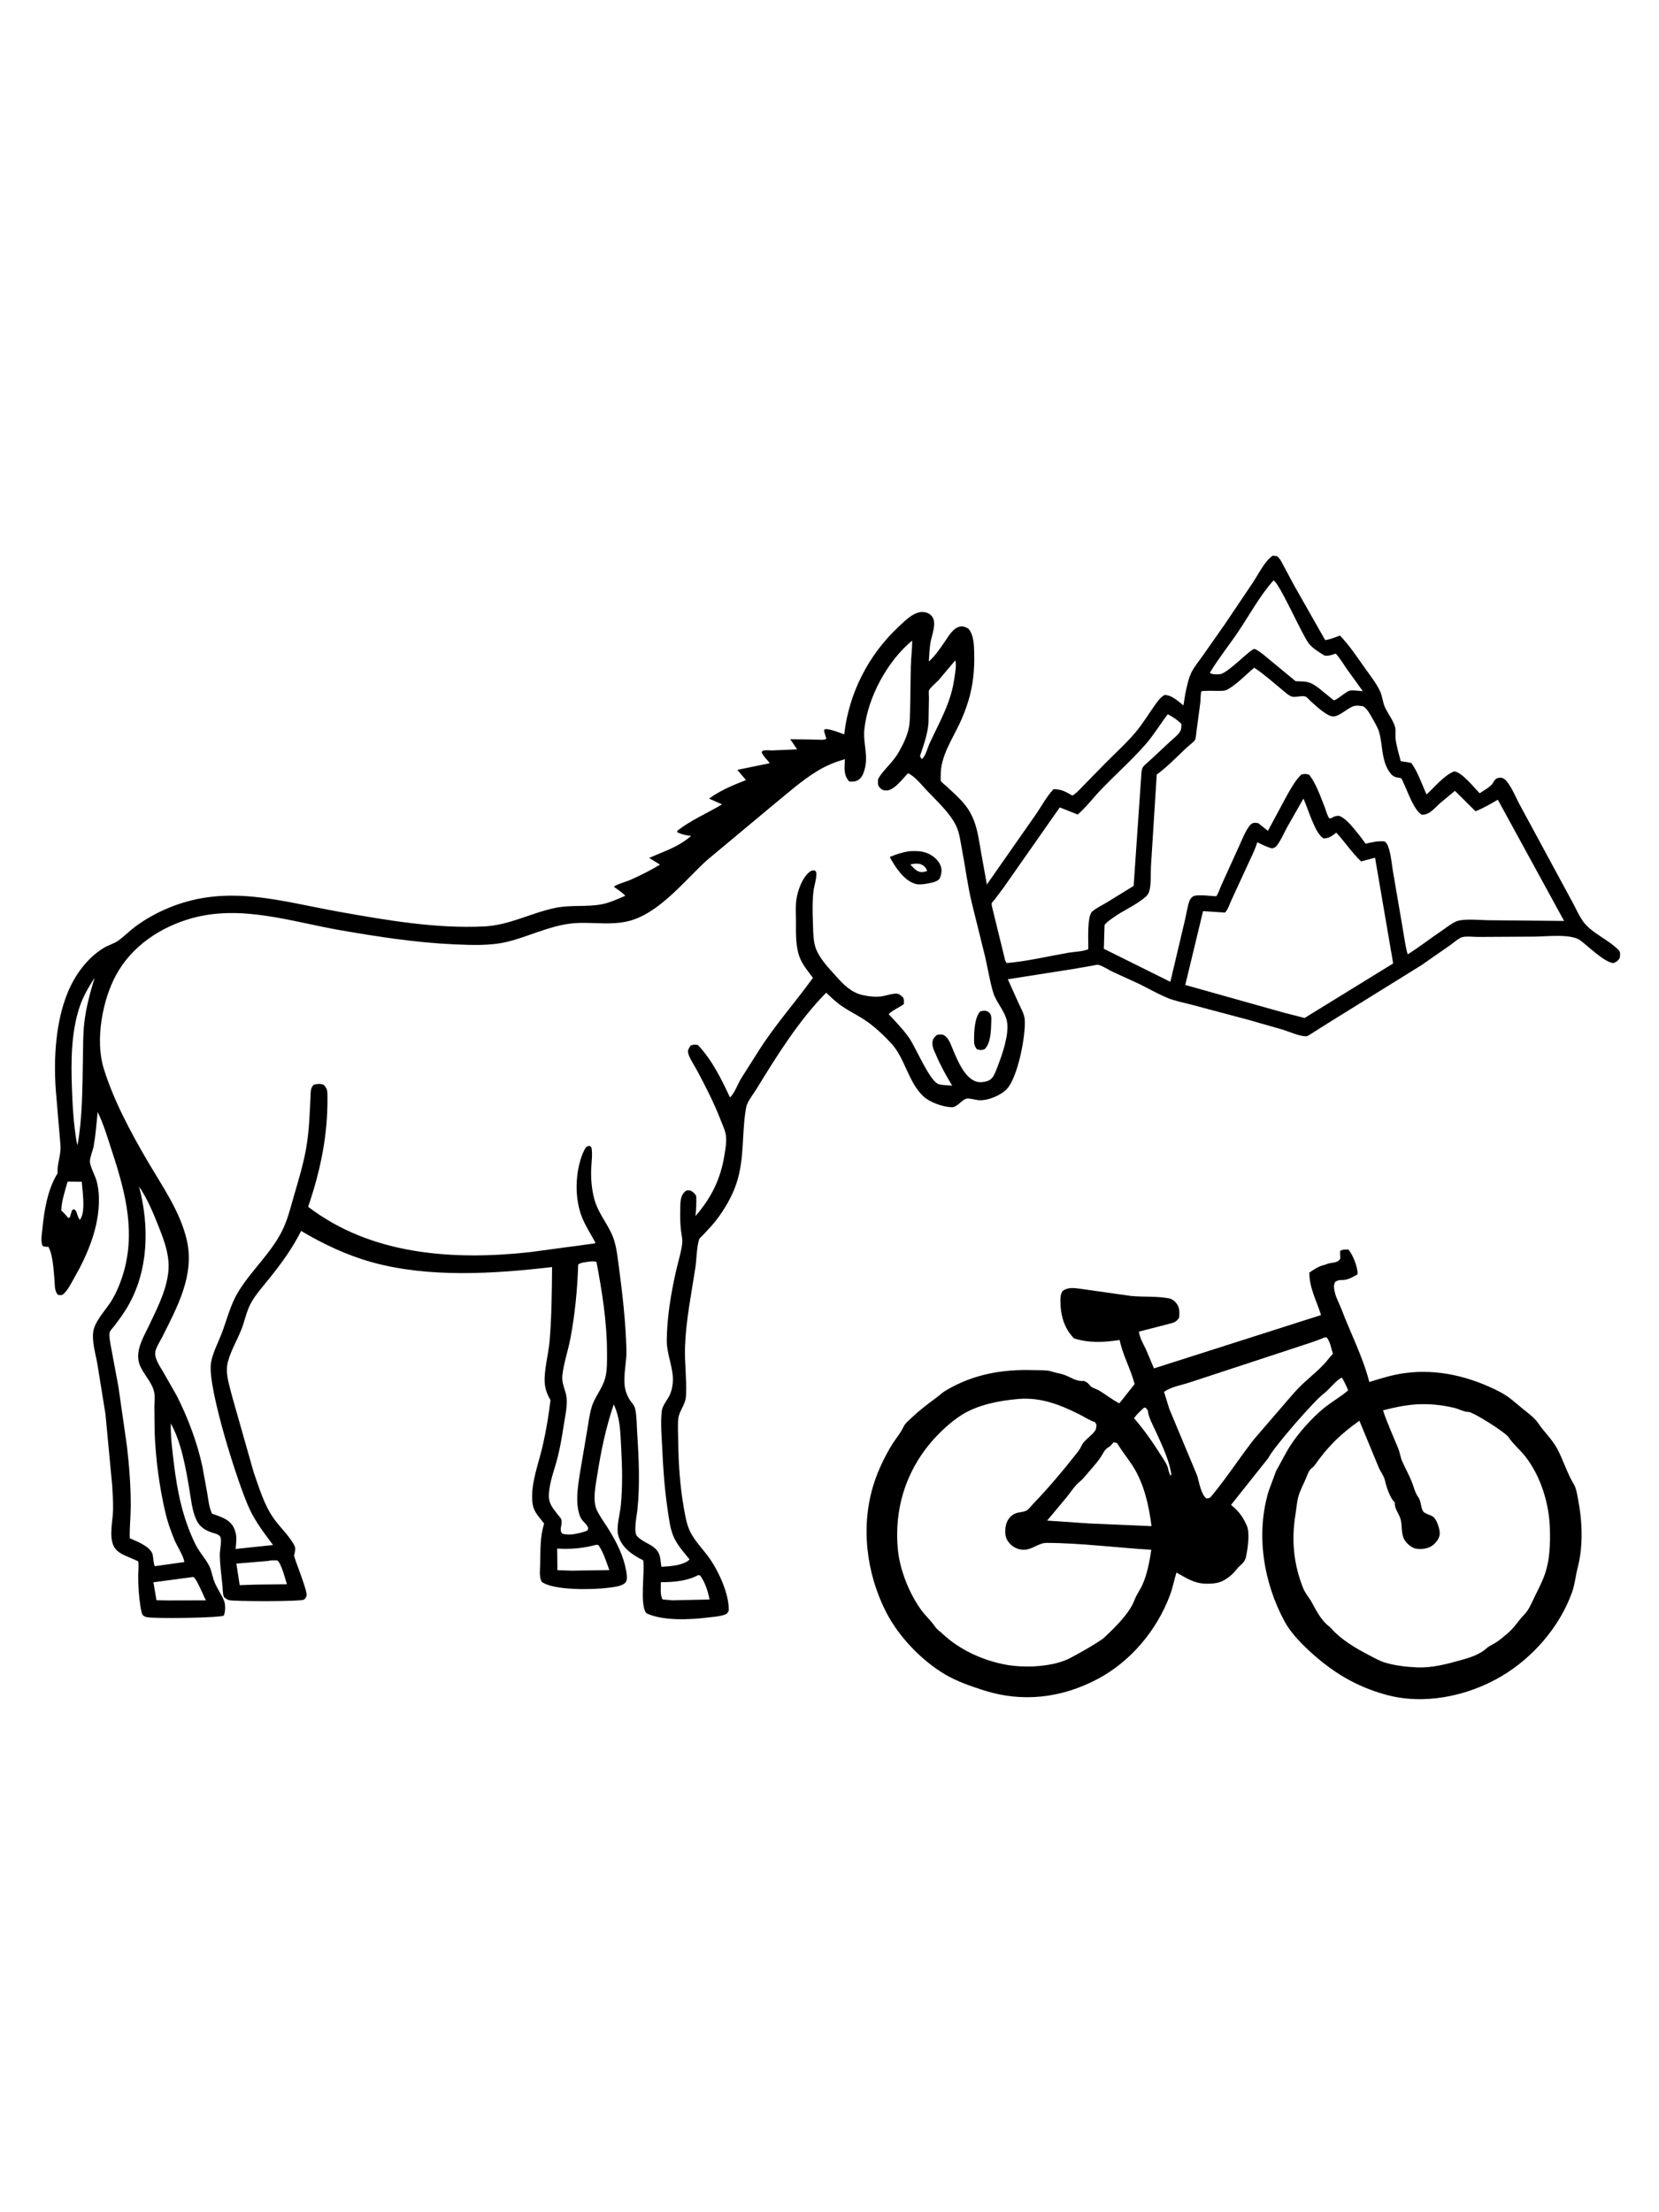
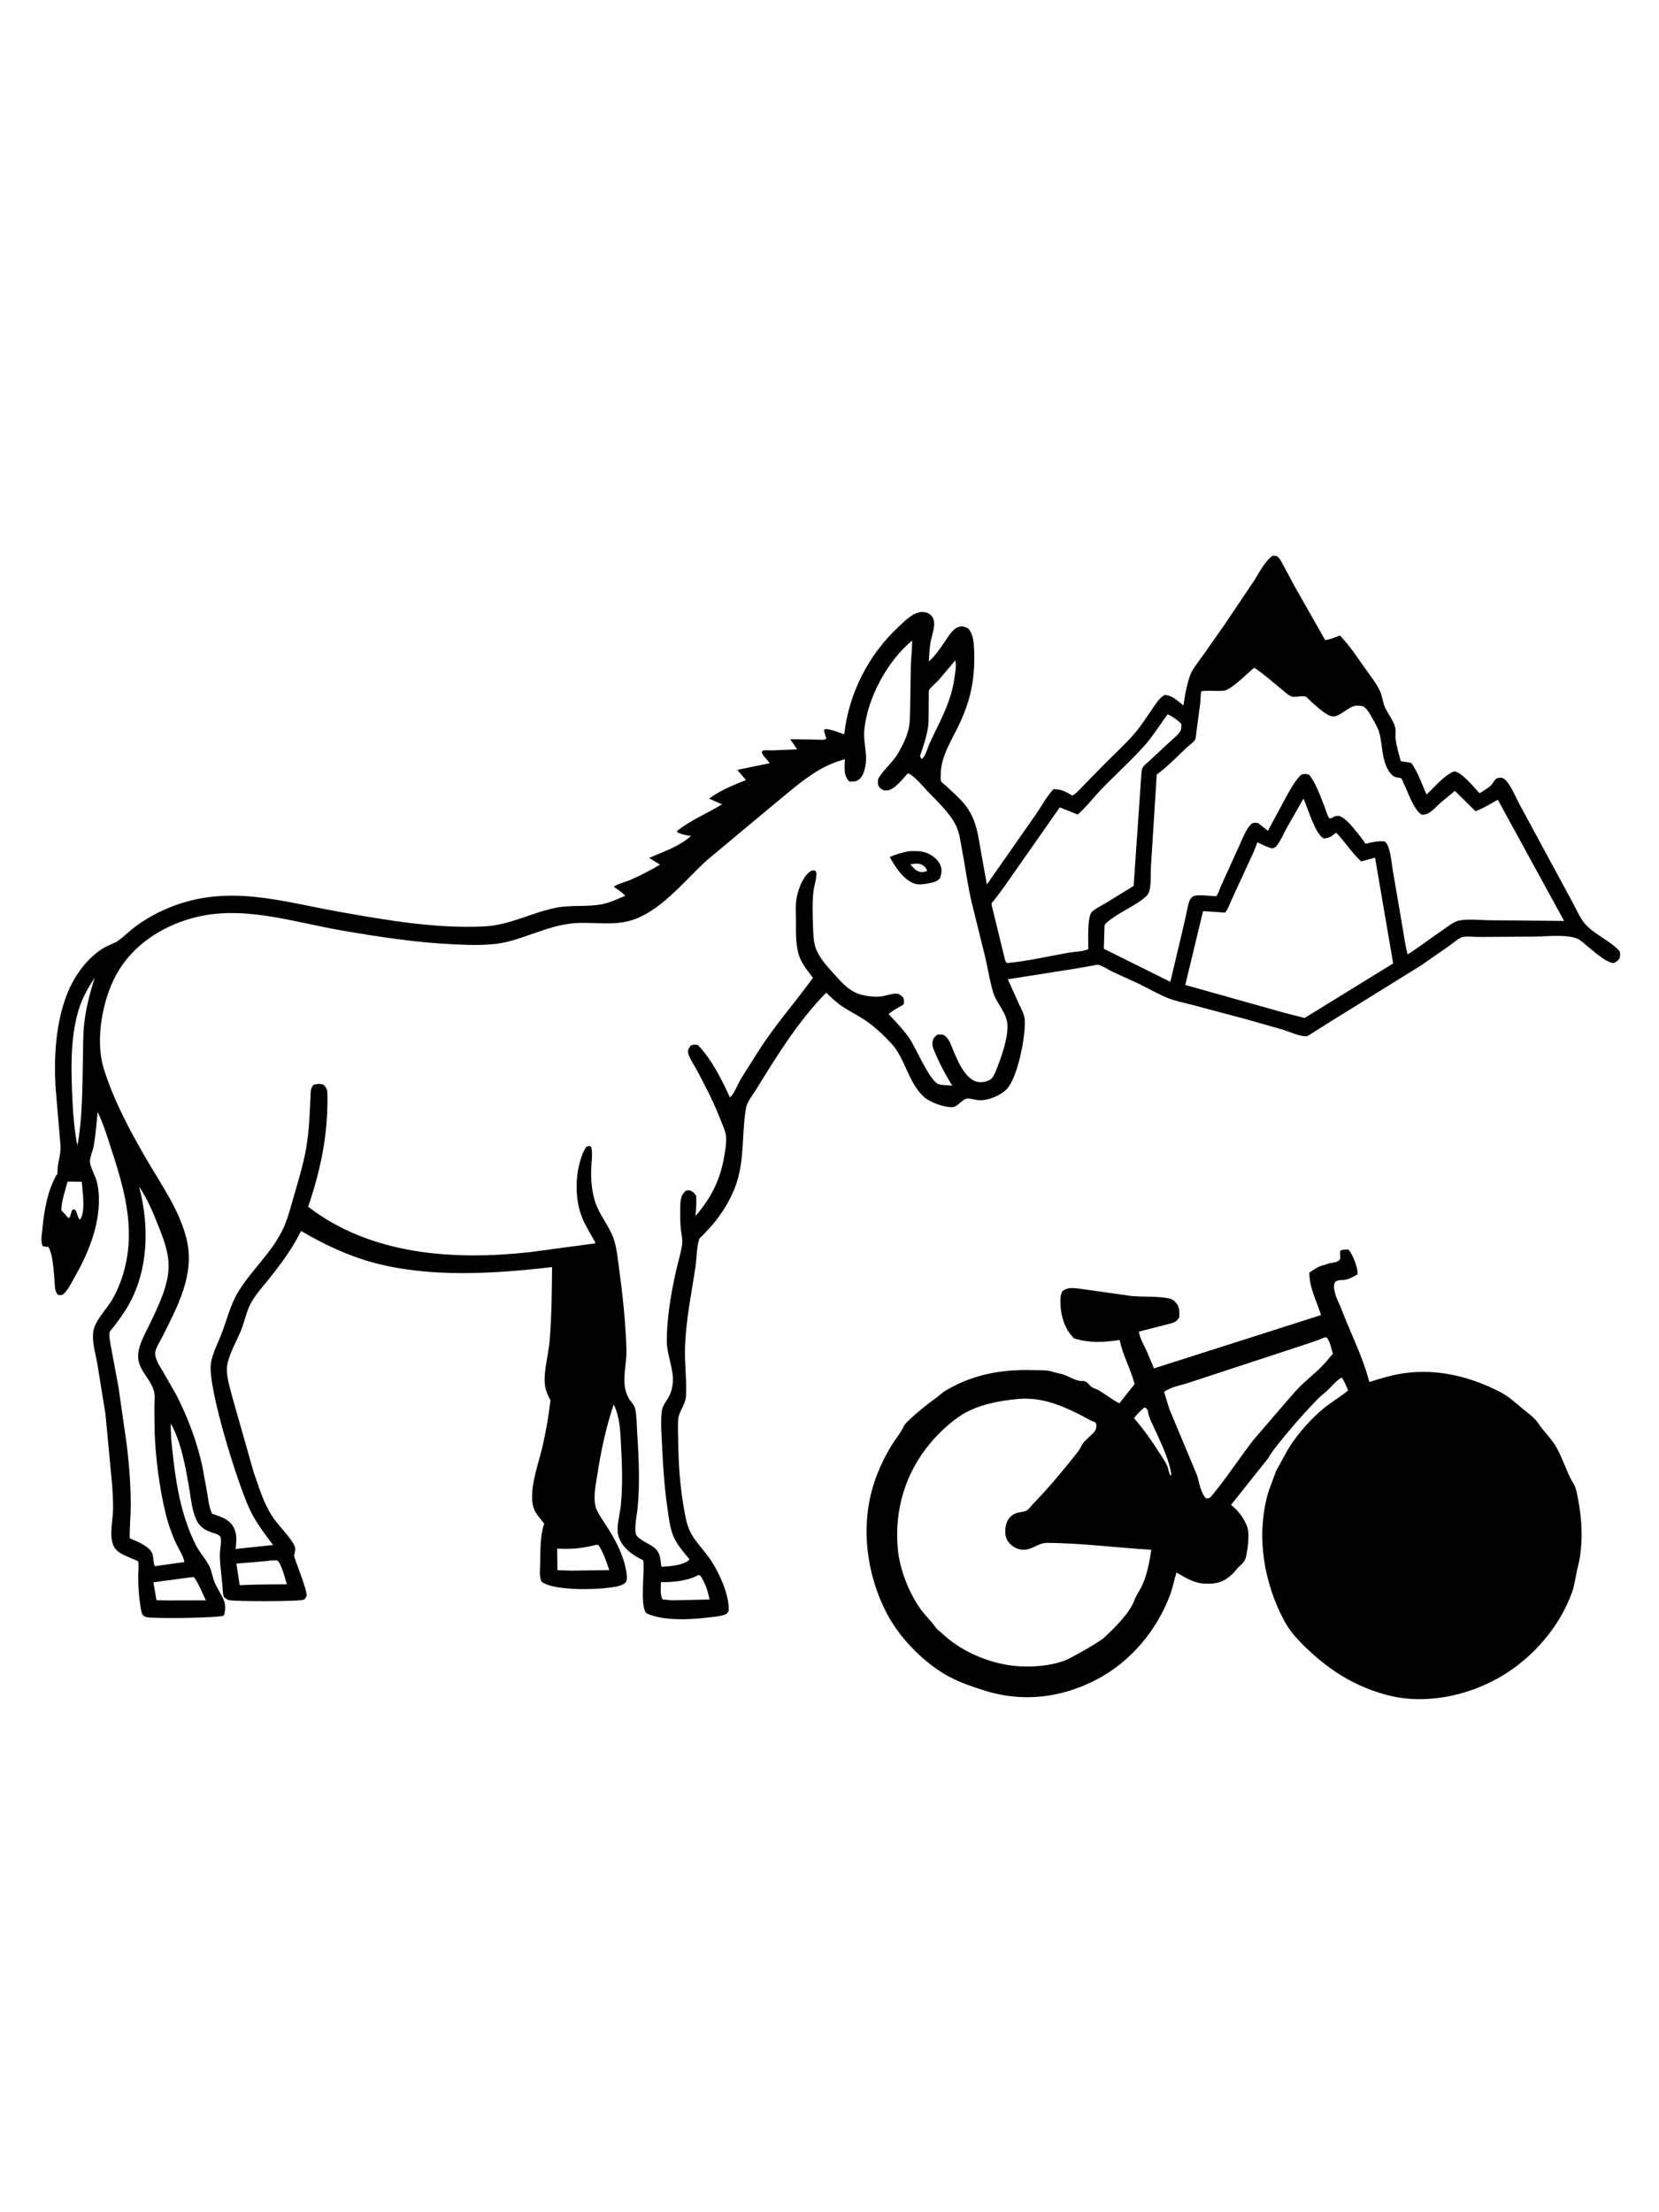
<svg xmlns="http://www.w3.org/2000/svg" version="1.1" style="display: block;" viewBox="0 0 1536 2048" width="1024" height="1365">
  <path transform="translate(0,0)" fill="rgb(255,255,255)" d="M -0 -0 L 1536 0 L 1536 2048 L -0 2048 L -0 -0 z" />
  <path transform="translate(0,0)" fill="rgb(0,0,0)" d="M 1174.43 1350.07 L 1139.84 1393.54 L 1141.02 1394.51 C 1147.31 1399.76 1151.2 1405.25 1154.45 1412.71 C 1157.32 1419.28 1155.51 1432.53 1154.12 1439.5 L 1153.94 1440.59 C 1153.23 1444.67 1151.4 1447.12 1148.31 1449.71 C 1145.54 1452.02 1143.65 1455.3 1140.89 1457.77 C 1132.72 1465.05 1127.14 1466.81 1115.93 1466.46 C 1105.29 1466.13 1098.2 1461.05 1089.32 1456.17 C 1087.16 1463.06 1085.85 1470.27 1083.33 1477.03 C 1071.1 1509.76 1046.8 1538.75 1015.76 1555.05 C 982.793 1572.35 946.652 1576.69 911 1565.28 C 898.699 1561.34 885.793 1556.91 874.656 1550.27 C 853.06 1537.4 832.17 1515.56 820.665 1493.24 C 801.918 1456.88 796.509 1412.4 809.332 1373.09 C 813.321 1360.86 819.42 1348.11 826.209 1337.23 C 829.504 1331.95 833.865 1327.03 836.457 1321.38 C 837.996 1318.03 841.38 1315.35 844.02 1312.84 C 851.497 1305.76 858.877 1300.2 867.135 1294.12 C 870.066 1291.96 872.291 1289.62 875.5 1287.73 L 876.423 1287.18 C 901.476 1272.47 928.272 1267.8 956.842 1268.74 C 961.748 1268.9 967.839 1268.54 972.596 1269.64 L 974.057 1270.12 C 977.826 1271.39 981.891 1271.79 985.633 1273.17 C 991.702 1275.42 996.677 1279.48 1003.5 1278.72 C 1005.97 1279.71 1007.21 1280.42 1008.85 1282.55 C 1011.18 1285.58 1014.35 1285.69 1017.44 1287.5 C 1023.89 1291.27 1029.75 1296.14 1036.43 1299.49 L 1050.57 1281.63 C 1046.99 1267.83 1039.43 1254.58 1036.7 1240.83 C 1022.46 1243 1008.36 1243.8 994.487 1239.34 C 985.423 1230.33 981.922 1217.95 981.865 1205.26 C 981.848 1201.68 981.819 1198.61 983.859 1195.5 C 988.653 1191.75 994.433 1192.66 1000.33 1193.41 L 1047.38 1200.07 C 1058.85 1201.17 1071.83 1200.08 1082.9 1202.4 C 1085.42 1202.93 1087.78 1204.91 1089.31 1206.91 C 1092.4 1210.96 1092.11 1215.23 1091.83 1220 C 1089.52 1223.88 1087.17 1224.7 1082.95 1225.77 L 1054.47 1233.09 C 1055.84 1240.23 1058.39 1243.86 1061.31 1250.1 L 1068.49 1267.12 L 1223.21 1217.74 C 1219 1204.2 1212.36 1192.77 1212.39 1178.37 C 1217.37 1175.11 1221.15 1172.33 1227 1171.13 L 1228.5 1170.53 C 1233.17 1168.64 1238.37 1170.07 1241.02 1165.5 L 1240.83 1158.5 C 1243.22 1156.67 1245.57 1157.14 1248.5 1157.07 C 1252.44 1161.11 1257.18 1173.5 1257.01 1179.08 L 1256.94 1180.13 C 1251.76 1182.88 1247.62 1185.66 1241.59 1185.29 C 1239.74 1185.18 1238.13 1186.03 1236.5 1186.81 C 1234.43 1189.91 1235.26 1193.4 1236.08 1197 C 1237.26 1202.2 1240.19 1207.16 1242.07 1212.14 C 1250.57 1234.63 1261.89 1256.31 1267.93 1279.73 C 1278.76 1276.35 1289.49 1273.01 1300.78 1271.48 C 1331.53 1267.31 1361.88 1274.88 1389.11 1289.02 C 1397.41 1293.33 1403.19 1298.97 1410.29 1304.77 C 1415.3 1308.86 1420.8 1312.64 1424.47 1318.09 C 1429.9 1326.15 1436.76 1332.22 1441.63 1341.02 C 1447.45 1351.55 1451 1364.14 1457.19 1374.18 C 1459.56 1378.03 1460.28 1383.51 1461.16 1387.91 C 1465.15 1407.85 1466.14 1431.47 1460.97 1451.24 C 1458.92 1459.07 1458.36 1466.94 1455.59 1474.64 C 1444.06 1506.72 1419.07 1535.32 1389.9 1552.41 C 1358.51 1570.8 1318.27 1579.13 1282.73 1569.16 C 1255.16 1561.43 1233.39 1548.19 1212.46 1528.83 C 1204.06 1521.06 1195.09 1511.77 1189.59 1501.69 C 1169.89 1465.59 1162.6 1420.41 1174.73 1380.63 L 1181.59 1362.11 C 1186.04 1354.44 1189.81 1346.36 1194.61 1338.9 C 1202.54 1326.61 1214.6 1313.14 1225.91 1303.88 C 1233 1298.07 1241.25 1293.61 1248.31 1287.45 C 1246.63 1283.36 1244.85 1279.57 1242.63 1275.74 C 1238.69 1276.42 1230.09 1287.31 1226.23 1290.06 C 1217.46 1296.3 1178.68 1340.87 1174.43 1350.07 z" />
  <path transform="translate(0,0)" fill="rgb(255,255,255)" d="M 1059.28 1303.5 L 1060.74 1303.46 L 1062.81 1306.02 C 1063.45 1312.68 1067.51 1319.71 1070.31 1325.81 C 1075.53 1337.23 1083.29 1353.49 1084.58 1365.89 L 1083.44 1366 L 1081.8 1361.27 C 1081.7 1357.39 1076.99 1350.76 1074.99 1347.6 C 1067.12 1335.12 1059.67 1324.47 1050.05 1313.26 C 1052.63 1309.49 1055.94 1306.58 1059.28 1303.5 z" />
-   <path transform="translate(0,0)" fill="rgb(255,255,255)" d="M 1031.12 1335.5 C 1032.27 1335.62 1033.4 1336.11 1034.5 1336.47 C 1038.56 1343.56 1044.19 1350.24 1048.65 1357.19 C 1059.31 1373.82 1063.75 1393.81 1066.21 1413.2 L 1008.75 1410.73 L 969.538 1408.06 L 987.388 1386.69 C 990.674 1382.73 993.721 1377.83 997.297 1374.21 C 999.25 1372.23 1001.35 1370.94 1003.19 1368.72 C 1008.36 1362.47 1014.49 1356.15 1019.04 1349.5 C 1021.2 1346.33 1022.66 1342.17 1026.22 1340.21 C 1028.09 1339.19 1029.05 1337.94 1030.42 1336.34 L 1031.12 1335.5 z" />
  <path transform="translate(0,0)" fill="rgb(255,255,255)" d="M 1226.34 1238.5 L 1228.39 1238.4 C 1231.63 1242.2 1232.73 1248.91 1234.2 1253.65 L 1231 1257.17 C 1224.09 1266.46 1214.33 1273.88 1205.94 1281.76 C 1200.95 1286.44 1196.32 1291.89 1191.85 1297.07 L 1160.96 1332.95 C 1147.84 1349.74 1136.02 1368.15 1122.47 1384.49 C 1120.23 1387.19 1120.33 1387.21 1117 1387.56 C 1112.18 1383.81 1110.26 1372.56 1108.58 1366.64 L 1082.7 1304.67 L 1077.83 1288.88 C 1085.21 1283.7 1093.84 1282.82 1102.25 1279.89 L 1194.55 1249.57 C 1205.16 1245.89 1216 1242.95 1226.34 1238.5 z" />
  <path transform="translate(0,0)" fill="rgb(255,255,255)" d="M 943.196 1295.41 C 964.14 1293.81 981.345 1300.7 999.709 1309.87 C 1004.3 1312.16 1008.48 1315.13 1013.38 1316.75 L 1014.03 1316.96 L 1015.27 1319.5 C 1015.08 1320.65 1015.04 1322.69 1014.58 1323.7 C 1012.8 1327.65 1005.98 1332.18 1003.07 1336 C 1001.28 1338.35 1000.47 1341.21 998.597 1343.6 C 985.596 1360.17 971.299 1377.37 956.667 1392.48 C 955.244 1393.95 952.29 1397.87 950.608 1398.7 C 945.994 1401 941.52 1399.58 936.782 1403.44 C 932.869 1406.63 931.194 1411.03 930.852 1415.95 C 930.499 1421.03 931.172 1425.19 934.742 1429.1 C 937.939 1432.59 942.097 1434.74 946.812 1435.04 C 955.51 1435.59 961.106 1428.68 969.189 1428.71 C 1001.22 1428.84 1033.96 1433.19 1066.01 1435.08 C 1064.39 1445.96 1062.25 1457.61 1057.71 1467.67 C 1055.56 1472.44 1052.08 1477.02 1050.33 1481.89 C 1045.98 1494 1030.53 1508.93 1021.2 1517.45 C 1011.42 1524.17 1001.63 1529.56 991.311 1535.12 C 975.569 1543.59 949.232 1544.69 931.921 1541.6 C 910.289 1537.73 888.465 1527.81 872.5 1512.71 C 870.249 1510.58 867.564 1508.92 865.799 1506.33 C 862.074 1500.85 856.942 1496.31 853.011 1490.93 C 841.727 1475.48 832.961 1453.3 831.251 1434.25 C 828.001 1398.04 838.132 1363.96 861.591 1336.03 C 869.257 1326.9 880.734 1316.17 890.916 1309.88 C 905.955 1300.59 925.881 1296.87 943.196 1295.41 z" />
-   <path transform="translate(0,0)" fill="rgb(255,255,255)" d="M 1311.61 1300.42 C 1323.58 1299.72 1335.85 1300.98 1347.46 1303.92 C 1350.92 1304.8 1354.85 1306.98 1358.29 1307.32 L 1360.38 1307.54 C 1365.65 1308.57 1394.02 1326.42 1396.97 1330.95 C 1400.99 1337.12 1407.71 1342.74 1412.41 1348.74 C 1426.78 1367.06 1434.58 1392.69 1435.15 1415.85 C 1435.47 1429.13 1435.2 1442.51 1431.27 1455.32 C 1428.8 1463.38 1424.67 1471.09 1420.98 1478.63 C 1418.28 1484.14 1415.74 1490.67 1411.42 1495.09 C 1406.05 1500.59 1402.16 1507.2 1396.28 1512.21 C 1392.77 1515.2 1388.89 1518.57 1385 1521.03 C 1381.92 1522.97 1379.08 1524.01 1376.28 1526.5 C 1369.74 1532.32 1360.76 1535.04 1352.5 1537.33 C 1338.93 1541.09 1325.98 1544.6 1311.68 1543.97 C 1302.3 1543.55 1291.64 1542.32 1282.63 1539.6 C 1277.19 1537.95 1272.27 1535.06 1267.26 1532.46 C 1255.13 1526.15 1242.19 1518.55 1232.97 1508.28 C 1232.2 1507.43 1231.58 1506.73 1230.67 1506.04 C 1222.98 1500.22 1218.45 1490.64 1213.88 1482.41 C 1211.33 1478.62 1208.25 1474.61 1206.55 1470.35 C 1197.75 1448.3 1195.68 1425.77 1199.5 1402.58 C 1200.46 1396.75 1200.72 1390.85 1202.42 1385.15 C 1204.14 1379.38 1206.98 1374.25 1209.33 1368.75 C 1210.39 1366.27 1211.38 1363.11 1213.03 1361 C 1214.23 1359.45 1216.03 1358.67 1217.27 1356.91 C 1229.33 1339.6 1241.49 1327.71 1258.74 1315.63 L 1276.68 1359.03 C 1278.27 1362.72 1281.5 1366.76 1282.33 1370.59 C 1283.65 1376.72 1287.07 1387.2 1291.5 1391.29 C 1291.19 1397.53 1295.38 1401.29 1296.95 1407.03 C 1298.6 1413.1 1297.09 1420.47 1300.56 1425.98 C 1302.79 1429.53 1307.04 1433.36 1311.28 1434.06 C 1316.05 1434.86 1322.22 1434.12 1326.18 1431.25 C 1329.46 1428.88 1332.59 1425.02 1333.1 1420.93 C 1333.62 1416.74 1330.7 1408.24 1327.77 1405.16 C 1325.64 1402.93 1319.75 1402.01 1317.91 1399.71 C 1315.62 1396.85 1315.94 1390.09 1313.35 1386.54 C 1310.04 1382 1309.08 1376.6 1307 1371.5 C 1304.46 1365.28 1301.04 1359.33 1298.36 1353.15 C 1296.69 1349.29 1296.27 1345.19 1294.71 1341.32 C 1289.91 1329.43 1284.6 1318.21 1280.61 1305.97 C 1291.1 1303.22 1300.8 1301.18 1311.61 1300.42 z" />
  <path transform="translate(0,0)" fill="rgb(0,0,0)" d="M 1178.51 514.5 L 1182.5 515.002 C 1185.58 517.575 1187.07 521.202 1188.94 524.687 L 1198.83 543.065 L 1227.07 592.798 C 1231.83 591.998 1236.19 590.212 1240.67 588.496 C 1249.53 597.657 1256.32 608.033 1263.65 618.4 C 1268.46 625.206 1274.39 632.577 1277.88 640.117 C 1280.13 644.968 1280.28 650.403 1282.54 655.21 C 1285.22 660.911 1289.61 666.491 1291.56 672.436 C 1292.81 676.265 1291.77 680.707 1292.31 684.68 C 1293.22 691.404 1295.3 698.279 1297.01 704.856 L 1306.71 706.39 C 1312.67 714.274 1316.68 726.518 1320.92 735.645 C 1328.55 728.813 1336.92 718.026 1346.5 714.292 C 1353.61 714.953 1364.93 729.25 1370.09 734.561 C 1373.68 732.133 1380.18 728.688 1382.38 725.086 L 1383.29 723.5 C 1385.54 720.329 1386.33 720.458 1390 720.07 C 1392.03 720.746 1393.35 721.357 1394.76 723.017 C 1400.07 729.263 1403.8 739 1407.8 746.254 L 1455.38 834.186 C 1459.06 840.67 1462.42 849.061 1467.09 854.776 C 1475.16 864.662 1489.89 870.465 1498.86 879.878 C 1500.84 881.948 1500.05 884.313 1499.9 887 C 1498.18 889.663 1496.96 890.679 1494 891.831 C 1485.44 891.034 1470.54 876.108 1463.21 870.723 C 1454.7 864.467 1431.82 867.206 1421.21 867.301 L 1369.09 867.598 C 1364.92 867.642 1357.7 866.716 1353.85 867.81 C 1350.75 868.69 1346.04 872.918 1343.24 874.892 L 1316.27 893.701 L 1231.5 946.271 L 1213.84 957.409 C 1212.59 958.146 1210.8 959.565 1209.36 959.578 C 1203.05 959.634 1194.25 955.461 1188.07 953.555 L 1155.87 944.341 L 1103.92 930.5 C 1096.45 928.503 1088.19 927.028 1081.05 924.074 C 1071.9 920.292 1063.16 915.227 1054.27 910.865 L 1030.34 899.936 C 1026.66 898.176 1020.4 894.056 1016.75 893.391 C 1015.6 893.181 1012.74 894.004 1011.52 894.197 L 993.906 897.235 L 933.126 906.794 L 943.5 929.789 C 945.549 934.2 948.452 939.188 948.813 944.119 C 949.871 958.599 942.56 997.105 932.376 1008.25 C 926.744 1014.41 914.365 1019.45 906 1018.74 C 903.009 1018.49 897.977 1016.89 895.231 1017.28 C 890.663 1017.93 886.505 1025.5 880.997 1025.3 C 873.087 1025.02 861.066 1020.82 855.252 1015.48 C 840.94 1002.32 838.098 980.346 825.504 966.531 C 818.704 959.072 810.497 951.324 802.21 945.572 C 795.069 940.616 787.195 936.872 780 932.061 C 774.556 928.421 769.675 923.723 764.937 919.226 C 739.558 945.009 719.389 977.375 700.57 1008.11 C 697.623 1012.92 691.805 1020.03 690.811 1025.5 C 686.523 1049.08 689.583 1072.35 681.846 1095.74 C 677.89 1107.7 671.198 1119.17 663.606 1129.22 C 659.939 1134.08 655.578 1138.53 651.459 1143.01 C 650.656 1143.88 647.639 1146.51 647.32 1147.49 C 644.877 1154.97 645.001 1165.89 643.766 1173.94 C 640.083 1197.95 635.13 1222.28 634.218 1246.59 C 633.644 1261.9 635.877 1277.27 635.114 1292.47 C 634.69 1300.9 628.633 1306.47 627.941 1313.9 C 627.284 1320.95 627.867 1328.76 627.944 1335.89 C 628.162 1356.05 629.613 1376.85 633.166 1396.71 C 634.497 1404.14 635.681 1411.67 639.061 1418.5 C 643.234 1426.92 650.536 1434.24 656.059 1441.84 C 665.036 1454.19 675.158 1475.91 674.715 1491.5 C 673.22 1494.14 673.159 1494.42 670.146 1495.44 C 665.69 1496.93 660.359 1497.19 655.704 1497.78 C 639.385 1499.85 613.206 1501.21 598.209 1493.72 C 592.056 1485.3 597.14 1456.46 595.486 1444.84 C 585.473 1439.89 575.575 1433.18 572.428 1421.92 C 570.257 1414.15 574.052 1401.83 574.803 1393.64 C 576.413 1376.08 576.088 1358.58 575.087 1341 C 574.252 1326.33 574.417 1314.02 568.206 1300.45 C 560.796 1322.29 556.467 1343.28 552.898 1366.04 C 551.366 1375.81 548.263 1389.84 552.8 1398.94 C 555.863 1405.09 560.239 1410.85 563.825 1416.72 C 571.046 1428.54 577.22 1440.76 579.697 1454.52 C 580.225 1457.45 581.101 1462.82 579.254 1465.18 C 576.414 1468.79 568.008 1469.64 563.746 1470.22 C 549.667 1472.12 512.283 1473.03 501.358 1464.66 C 498.959 1459.79 499.982 1452.87 500.092 1447.53 C 500.341 1435.38 499.92 1423.27 503.511 1411.55 L 503.741 1410.81 L 499.242 1405.14 C 495.386 1400.32 493.311 1396.58 492.778 1390.23 C 491.338 1373.08 498.823 1354.71 502.552 1338.07 C 505.652 1324.24 507.988 1310.51 509.598 1296.43 C 506.527 1291.31 504.576 1286.11 504.253 1280.1 C 503.608 1268.12 507.774 1253.91 508.8 1241.74 C 510.717 1219.01 510.861 1196.1 511.085 1173.3 C 457.125 1179.54 397.246 1183.47 344.332 1168.83 C 321.103 1162.41 299.351 1152.07 278.661 1139.86 C 270.448 1156.26 260.569 1169.64 249.223 1183.86 C 243.463 1191.08 236.466 1198.74 232.078 1206.86 C 228.062 1214.28 226.354 1223.64 223.19 1231.55 C 219.176 1241.6 212.005 1253.51 210.263 1264 C 208.717 1273.32 212.603 1283.91 214.743 1292.94 L 234.676 1363.12 C 239.927 1377.92 244.278 1393.44 253.494 1406.33 C 259.344 1414.51 267.991 1422.54 272.571 1431.33 C 273.685 1433.47 272.97 1437.87 272.192 1440.11 C 271.58 1441.88 283.813 1470.2 283.847 1477.5 C 283.096 1478.98 282.733 1480.3 281.309 1481.23 C 278.436 1483.12 215.898 1483.02 211.687 1481.68 C 210.71 1481.37 207.727 1479.7 207.249 1478.81 C 206.052 1476.56 206.073 1470.84 205.813 1468.19 C 204.891 1458.78 203.467 1448.95 203.383 1439.5 C 203.35 1435.77 205.427 1426.2 203.782 1423 C 202.426 1420.37 196.839 1419.56 194.14 1418.48 C 188.446 1416.18 184.229 1412.99 181.597 1407.27 C 177.681 1398.77 176.76 1388.42 175.203 1379.26 C 171.885 1359.72 167.785 1335.44 157.964 1318.13 C 157.746 1330.04 159.302 1342.42 160.729 1354.23 C 163.946 1380.86 168.78 1405.23 180.559 1429.55 C 184.103 1436.87 189.428 1442.38 193.208 1449.32 C 195.889 1454.25 196.419 1460.23 198.635 1465.41 C 201.133 1471.25 204.912 1476.52 207.313 1482.32 C 208.796 1485.91 208.635 1492.49 207.051 1496.01 C 203.661 1498.2 141.853 1499.07 135.347 1497.41 C 134.325 1497.15 132.665 1496.33 132.005 1495.5 C 130.816 1493.99 130.129 1489.26 129.843 1487.37 C 128.37 1477.63 127.66 1467.98 127.814 1458.13 C 127.847 1456.03 128.585 1447.03 127.63 1445.77 C 127.334 1445.38 123.952 1444.06 123.298 1443.75 C 116.8 1440.72 108.414 1438.58 105.043 1431.57 C 100.659 1422.45 104.333 1407.95 104.517 1398 C 104.655 1390.54 104.196 1382.99 103.712 1375.55 L 97.472 1309.4 L 90.034 1263.3 C 88.396 1253.81 84.913 1242.92 86.149 1233.36 C 87.468 1223.16 98.288 1212.61 103.5 1203.8 C 107.181 1197.57 110.165 1190.75 112.5 1183.91 C 126.284 1143.54 116.427 1105.43 103.682 1066.52 C 99.662 1054.25 95.912 1041.29 90.241 1029.68 C 89.215 1040.09 88.408 1050.66 86.634 1060.97 C 85.893 1065.28 83.195 1071.16 83.06 1075.21 C 82.918 1079.48 87.581 1088.07 88.96 1092.57 C 90.7 1098.26 91.344 1104.07 91.422 1110 C 91.764 1136.08 81.15 1161.38 68.368 1183.69 C 65.737 1188.28 62.761 1194.38 58.924 1197.95 C 56.957 1199.78 55.936 1199.25 53.5 1199.08 C 50.102 1195.19 50.741 1190.4 50.271 1185.33 C 49.479 1176.79 48.928 1161.99 44.594 1154.5 C 42.494 1154.63 41.233 1154.42 39.265 1153.82 L 38.739 1152.21 C 37.593 1147.84 38.644 1142.41 39.077 1137.95 C 40.752 1120.72 43.901 1101.37 53.094 1086.5 C 52.601 1077.49 56.218 1070.41 55.879 1061.22 L 51.384 1008.19 C 49.488 979.264 51.389 946.581 62.331 919.508 C 68.954 903.119 80.678 886.903 95.998 877.695 C 100.349 875.079 105.784 873.707 109.801 870.721 C 115.063 866.81 119.728 862.061 125.025 858.107 C 135.003 850.656 146.017 844.678 157.57 840.042 C 211.238 818.508 260.007 834.693 313.824 844.298 C 357.519 852.097 403.754 860.073 448.25 857.867 C 471.681 856.705 491.312 845.454 513.94 840.729 C 528.561 837.676 543.292 840.104 557.483 837.282 C 564.732 835.84 572.086 832.345 578.898 829.482 C 575.914 826.244 571.902 823.77 568.35 821.179 C 570.048 819.066 579.687 816.468 582.743 815.128 C 592.582 810.816 601.833 806.17 611.031 800.654 L 601.028 794.464 C 615.466 787.91 627.468 784.678 639.848 774.078 C 635.137 773.48 631.398 772.756 627.069 770.741 L 626.855 769.5 C 638.652 759.887 655.336 752.79 668.492 744.829 L 656.462 739.508 C 667.117 731.774 678.493 727.142 690.644 722.331 L 682.617 712.882 L 712.678 706.72 C 710.128 703.247 706.82 700.498 705.109 696.5 C 705.573 696.027 705.873 695.293 706.5 695.082 C 708.544 694.394 713.077 694.946 715.453 694.865 L 738.008 693.902 L 731.644 684.474 L 757.452 684.935 C 759.823 684.944 763.186 685.456 765.124 684 C 764.147 681.339 763.405 678.777 762.836 676 L 764.5 675.045 C 770.424 675.615 776.071 678.007 781.636 680.013 C 785.891 642.05 804.001 606.407 832.004 580.351 C 837.916 574.85 846.222 566.082 854.783 566.741 C 857.958 566.985 860.835 568.127 862.839 570.683 C 867.869 577.103 862.32 588.782 861.341 596 C 860.6 601.464 860.317 607.048 859.949 612.549 C 866.245 607.001 870.738 600.032 875.442 593.175 C 878.565 588.623 882.155 582.325 887.677 580.5 C 891.058 579.383 893.48 580.458 896.5 581.989 C 901.694 587.949 901.788 596.991 902.011 604.636 C 902.451 619.715 900.991 634.864 896.506 649.323 C 894.31 656.4 891.639 663.359 888.477 670.059 C 881.378 685.103 870.736 700.744 871.008 717.88 C 871.031 719.301 870.721 722.063 871.176 723.26 C 871.546 724.235 875.269 727.078 876.163 727.921 C 881.593 733.036 887.369 738.082 892.224 743.749 C 903.518 756.932 905.351 771.371 908.102 787.814 L 913.735 819.032 L 958.738 754.678 C 964.194 746.853 968.909 737.655 975.5 730.768 C 982.678 730.693 986.899 733.226 992.962 736.708 C 996.924 734.403 1000.48 730.177 1003.72 726.906 L 1021.71 708.505 C 1031.45 698.509 1042.41 688.814 1051.38 678.176 C 1057.53 670.881 1062.73 662.355 1068.24 654.545 C 1071.05 650.554 1074.01 645.801 1078.45 643.5 C 1085.24 643.82 1090.73 649.165 1095.77 653.233 L 1097.42 642.937 C 1098.61 636.787 1100.52 627.866 1103.34 622.303 C 1106.05 616.976 1110.43 611.802 1113.87 606.893 L 1133.9 578.336 L 1160.26 539.182 C 1165.25 531.651 1171.09 519.474 1178.51 514.5 z" />
  <path transform="translate(0,0)" fill="rgb(255,255,255)" d="M 62.422 1094.17 L 75.542 1094.29 L 76.484 1104.48 C 76.988 1110.98 78.216 1124.25 73.731 1129.5 C 72.132 1127.66 71.48 1124.81 70.668 1122.5 C 70.066 1120.97 69.8 1120.77 68.5 1119.74 L 66.568 1120.5 L 64.5 1127.24 L 63 1127.89 C 61.097 1125.3 58.784 1123.07 56.551 1120.77 C 56.875 1111.94 60.055 1102.68 62.422 1094.17 z" />
  <path transform="translate(0,0)" fill="rgb(255,255,255)" d="M 646.392 1458.5 L 648.225 1458.86 C 652.956 1465.66 655.323 1473.07 656.926 1481.13 L 622.494 1481.89 L 613.5 1481.09 C 610.927 1477.35 611.907 1469.75 611.829 1465.07 C 622.957 1465.13 635.543 1464.15 645.615 1458.93 L 646.392 1458.5 z" />
  <path transform="translate(0,0)" fill="rgb(255,255,255)" d="M 176.998 1460.5 L 178.95 1460.29 C 181.971 1461.87 188.202 1477.63 190.516 1481.91 L 156.041 1482 L 144.716 1481.82 L 141.897 1465.16 L 176.998 1460.5 z" />
  <path transform="translate(0,0)" fill="rgb(255,255,255)" d="M 248.631 1445.37 C 249.993 1444.7 254.751 1445.01 256.5 1444.91 C 260.435 1447.5 263.79 1461.86 265.544 1467.01 L 236.414 1467.34 L 221.785 1467.86 L 218.725 1447.9 L 248.631 1445.37 z" />
  <path transform="translate(0,0)" fill="rgb(255,255,255)" d="M 551.88 1430.5 L 553.909 1430.61 C 558.379 1436.81 561.521 1446.66 564.099 1453.89 L 529.082 1454.42 L 516.029 1453.98 L 515.806 1433.97 C 528.688 1434.74 539.363 1433.75 551.88 1430.5 z" />
-   <path transform="translate(0,0)" fill="rgb(255,255,255)" d="M 884.478 611.5 C 885.898 615.891 884.084 624.969 883.369 629.742 C 880.151 651.228 869.719 668.851 860.764 688.172 C 858.721 692.582 857.144 700.155 853.5 702.868 C 852.484 701.783 852.304 701.353 851.821 700 C 855.104 690.45 859.038 679.193 859.694 669.107 L 860.091 646.007 C 860.101 644.675 859.7 640.185 860.134 639.249 C 861.377 636.569 866.915 632.104 869.093 629.738 L 884.478 611.5 z" />
+   <path transform="translate(0,0)" fill="rgb(255,255,255)" d="M 884.478 611.5 C 885.898 615.891 884.084 624.969 883.369 629.742 C 880.151 651.228 869.719 668.851 860.764 688.172 C 858.721 692.582 857.144 700.155 853.5 702.868 C 852.484 701.783 852.304 701.353 851.821 700 C 855.104 690.45 859.038 679.193 859.694 669.107 C 860.101 644.675 859.7 640.185 860.134 639.249 C 861.377 636.569 866.915 632.104 869.093 629.738 L 884.478 611.5 z" />
  <path transform="translate(0,0)" fill="rgb(255,255,255)" d="M 87.449 905.325 C 83.363 918.951 79.556 932.575 77.91 946.752 C 76.581 958.198 76.808 969.949 76.586 981.467 C 76.08 1007.84 76.237 1034.44 71.611 1060.5 L 70.802 1057.5 C 67.942 1040.83 67.002 1023.91 66.397 1007.02 C 65.523 982.634 65.703 956.459 73.32 933.005 C 76.627 922.822 81.782 914.289 87.449 905.325 z" />
-   <path transform="translate(0,0)" fill="rgb(255,255,255)" d="M 1179.15 537.5 C 1184.36 539.09 1205.19 587.032 1211.81 595.764 C 1215.26 600.324 1221.65 604.067 1226.5 607.076 C 1230.26 607.653 1233.32 606.363 1236.84 605.215 C 1240.89 609.737 1243.68 614.536 1247.08 619.5 L 1261.91 640.037 C 1258.53 639.865 1253.39 638.946 1250.16 639.44 C 1246.74 639.961 1237.33 648.666 1235.13 648.407 C 1234.66 648.351 1231.55 645.659 1230.97 645.214 C 1225.77 641.231 1218.29 633.946 1212.17 631.983 C 1208.49 630.802 1203.51 630.979 1199.63 630.794 L 1170.13 606.395 C 1168.38 604.993 1163.68 601.331 1161.56 600.952 C 1158.33 600.374 1136.75 623.766 1129.5 624.302 C 1126.67 624.51 1122.39 624.828 1120.21 623 C 1128.15 609.808 1137.97 597.629 1146.58 584.843 C 1156.98 569.406 1166.75 551.299 1179.15 537.5 z" />
-   <path transform="translate(0,0)" fill="rgb(255,255,255)" d="M 544.951 1168.32 C 547.593 1168.01 549.624 1167.74 552.202 1168.5 C 557.333 1195.72 561.88 1223.88 561.952 1251.63 C 561.973 1259.57 562.294 1268.65 560.175 1276.35 C 557.524 1285.98 550.641 1293.46 547.843 1302.64 C 545.462 1310.45 544.557 1319.46 543.065 1327.53 L 536.678 1365.31 C 535.106 1375.65 533.33 1387.03 535.152 1397.41 C 535.647 1400.22 536.647 1404.06 538.196 1406.5 C 539.834 1409.07 542.338 1410.6 543.85 1413.39 C 544.814 1415.18 544.623 1415.12 544.015 1417.06 C 539.67 1419.22 534.966 1419.9 530.241 1420.8 C 526.702 1421.05 523.957 1421.17 520.5 1420.16 C 517.119 1416.47 521.218 1411.24 519.524 1406.75 C 519.062 1405.53 517.152 1403.61 516.33 1402.51 C 512.069 1396.79 508.086 1392.78 508.115 1385.25 C 508.16 1373.35 513.349 1360.95 516.252 1349.42 C 518.591 1340.14 520.25 1330.37 521.703 1320.9 C 522.974 1312.62 525.609 1301.39 524.366 1293.29 C 523.338 1286.59 519.869 1281.05 520.58 1274 C 521.726 1262.63 525.899 1250.73 528.053 1239.39 C 532.315 1216.96 534.52 1193.83 535.263 1171.02 C 537.544 1168.98 541.978 1168.83 544.951 1168.32 z" />
  <path transform="translate(0,0)" fill="rgb(255,255,255)" d="M 128.58 1098.7 C 136.285 1110.06 141.484 1122.61 146.533 1135.31 C 150.707 1145.81 154.676 1156.14 155.766 1167.5 C 157.72 1187.89 146.052 1210.15 137.455 1228.17 C 133.038 1237.43 126.713 1247.9 127.884 1258.52 C 129.146 1269.96 140.498 1278.24 142.625 1289.36 C 143.401 1293.42 142.825 1298.56 142.771 1302.71 L 143.013 1326.15 C 143.951 1350.93 147.369 1376.84 153.048 1401 C 155.056 1409.54 158.024 1417.73 161.318 1425.85 C 163.297 1430.73 170.423 1442.06 170.476 1446.46 L 163.751 1447.4 L 143.3 1450.27 C 141.977 1449.42 141.825 1440.71 140.853 1438.5 C 137.719 1431.38 126.642 1427.43 119.967 1424.41 C 119.692 1414.67 120.858 1404.67 120.892 1394.86 C 120.956 1376.43 119.514 1357.58 117.39 1339.26 L 109.491 1284.14 L 102.304 1245.65 C 101.855 1242.89 100.54 1236.06 101.382 1233.58 C 101.933 1231.97 104.854 1228.95 105.959 1227.47 C 110.18 1221.79 114.409 1216.13 117.985 1210.01 C 137.525 1176.6 138.293 1135.37 128.58 1098.7 z" />
  <path transform="translate(0,0)" fill="rgb(255,255,255)" d="M 1081.28 661.382 C 1085.66 663.657 1090.61 666.862 1093.94 670.5 C 1093.88 672.65 1093.93 675.206 1092.83 677.122 C 1090.84 680.592 1086.58 683.756 1083.64 686.5 L 1064.41 704.41 C 1062.51 706.192 1058.81 708.903 1057.81 711.185 C 1056.76 713.587 1056.79 717.798 1056.56 720.445 L 1055.03 742.5 L 1049.66 820.355 L 1025.04 835.5 C 1020.66 838.198 1015.07 840.743 1011.23 844.133 C 1006.35 848.436 1007.81 871.822 1007.69 878.95 C 1002.66 881.19 994.252 881.34 988.655 882.317 C 970.154 885.543 950.657 890.265 932.035 891.764 L 930.723 889.5 L 919.758 844.699 C 919.385 842.881 917.814 837.839 918.217 836.382 C 918.433 835.601 920.59 833.411 921.143 832.71 L 929.069 822.129 L 981.242 747.646 L 997.861 754.27 C 1005.8 747.343 1012.62 738.278 1019.98 730.63 C 1033.34 716.762 1048.06 703.701 1060.73 689.258 C 1068.25 680.682 1074.3 670.463 1081.28 661.382 z" />
  <path transform="translate(0,0)" fill="rgb(255,255,255)" d="M 1206.89 739.496 C 1211 748.058 1217.75 772.746 1225.82 776.448 C 1231.42 775.947 1232.84 774.306 1237.28 771.029 C 1245.4 779.653 1251.64 789.483 1260.31 797.66 L 1273.23 794.217 L 1290 892.139 L 1207.97 942.637 L 1189.32 937.884 L 1097.47 912.082 L 1113.95 843.693 L 1134.21 845.072 C 1137.04 842.368 1138.74 836.507 1140.51 832.898 L 1154.98 801.489 C 1158.02 794.726 1161.5 788.17 1163.79 781.098 L 1164.16 779.934 C 1168.65 782.051 1173.14 784.485 1178 785.609 C 1179.99 784.877 1180.89 784.772 1182.23 783.052 C 1186.04 778.181 1188.6 771.884 1191.57 766.423 L 1206.89 739.496 z" />
  <path transform="translate(0,0)" fill="rgb(255,255,255)" d="M 1161.33 618.276 C 1170.18 624.14 1177.93 631.1 1186.1 637.812 C 1188.53 639.814 1193.18 644.179 1196.2 645.017 C 1199.68 645.986 1205.66 643.802 1208.9 645.038 C 1210.05 645.478 1212.64 648.427 1213.68 649.354 C 1218.02 653.216 1228.66 663.407 1234.43 663.439 C 1240.75 663.474 1248.17 654.909 1254.44 653.645 C 1256.75 653.177 1259.66 653.678 1262 653.93 C 1265.58 655.962 1267.85 660.049 1269.81 663.544 C 1272.32 668.013 1275.71 673.291 1277.09 678.226 C 1280.51 690.392 1279.04 705.797 1287.68 716.303 C 1289.63 718.666 1291.65 719.732 1294.64 720.092 C 1295.37 720.181 1296.93 720.349 1297.5 720.814 C 1298.19 721.371 1299.4 724.675 1299.84 725.567 C 1303.63 733.254 1309.19 750.246 1316.5 754.415 C 1323.43 754.933 1328.67 747.985 1333.48 743.691 L 1347.19 732.305 L 1366.26 751.224 C 1373.57 748.382 1380.17 744.449 1386.92 740.515 L 1448.29 852.784 L 1378.01 852.137 C 1370.05 852.086 1354.62 850.276 1347.76 853.5 C 1343.44 855.527 1339.28 858.94 1335.3 861.616 C 1324.58 868.827 1314.38 876.934 1303.41 883.736 C 1301.14 875.48 1300.07 866.535 1298.57 858.084 L 1289.92 807.576 C 1288.63 800.152 1288.02 791.168 1285.46 784.13 C 1284.52 781.534 1284.1 780.938 1282 779.122 C 1275.79 778.613 1270.51 779.821 1264.49 781.271 L 1258.79 773.585 C 1253.99 767.929 1246.71 757.55 1239.71 755.43 C 1236.96 755.464 1235.47 755.866 1233.14 757.379 L 1232.5 757.806 C 1231.9 757.704 1231.14 757.915 1230.69 757.5 C 1229.35 756.251 1227.43 749.462 1226.59 747.363 C 1222.7 737.618 1218.75 725.889 1212.32 717.5 C 1209.1 716.435 1208.35 716.533 1205 717.211 C 1199.56 722.36 1195.84 729.252 1192.12 735.684 L 1174 769.339 L 1165 762.206 C 1161.58 761.73 1159.53 761.516 1157.19 764.447 C 1153.03 769.64 1150.21 777.227 1147.42 783.279 L 1130.63 820.259 C 1129.65 822.381 1127.71 828.369 1126.2 829.846 C 1125.68 830.349 1108.64 827.664 1104.76 830.02 C 1103.18 830.978 1102 832.517 1101.36 834.249 C 1099.3 839.817 1098.56 846.451 1097.11 852.248 L 1083.66 909.163 L 1022.07 878.596 L 1022.72 856.746 C 1024.15 854.181 1027.4 852.18 1029.76 850.415 C 1039.48 843.16 1052.27 838.114 1061.12 830.119 C 1062.79 828.611 1063.84 826.608 1064.36 824.437 C 1066.05 817.344 1065.27 807.927 1065.79 800.563 L 1071.05 717.254 C 1081.04 709.937 1090.12 700.357 1099.19 691.913 C 1100.83 690.391 1105.64 686.853 1106.51 685.098 C 1107.47 683.183 1107.6 678.73 1107.95 676.5 L 1111.45 650.317 C 1111.63 648.488 1111.64 641.412 1112.44 640.129 C 1112.71 639.691 1117.63 639.748 1119.45 639.67 C 1122.87 639.523 1132.74 640.301 1135.42 639.03 C 1143.93 634.994 1153.89 624.49 1161.33 618.276 z" />
  <path transform="translate(0,0)" fill="rgb(255,255,255)" d="M 844.543 593.177 C 844.6 601.395 843.437 609.626 843.29 617.87 L 842.691 656.038 C 842.489 661.893 842.643 668.415 841.437 674.159 C 839.765 682.125 835.99 689.683 831.977 696.704 C 826.665 705.995 818.472 712.178 813.132 721 C 812.908 723.553 812.3 726.863 814.195 728.949 C 816.404 731.38 817.803 732.059 821.072 731.965 C 827.994 731.764 835.914 720.949 840.638 716.03 C 841.629 716.425 841.762 716.435 842.806 717.102 C 848.605 720.811 853.599 727.12 858.307 732.143 C 867.577 742.035 879.772 752.865 885.5 765.195 C 888.407 771.452 889.318 779.498 890.628 786.302 C 893.818 802.866 895.877 819.935 899.827 836.29 L 912.132 885.987 C 914.668 896.934 916.353 908.253 919.59 919.008 C 922.4 928.346 930.45 936.113 932.344 945.8 C 934.595 957.313 928.163 975.952 923.943 986.851 C 922.53 990.501 921.066 995.102 918.577 998.128 C 916.324 1000.87 912.707 1001.68 909.319 1002.04 C 895.35 1003.53 887.241 983.525 882.659 972.794 C 880.769 968.366 878.915 962.095 874.919 959.19 C 872.347 957.32 870.44 957.965 867.5 958.283 C 865.718 960.055 864.309 960.989 863.64 963.469 C 862.355 968.225 864.668 972.201 866.48 976.489 C 870.777 986.655 875.916 995.905 881.621 1005.32 C 878.124 1004.91 871.859 1005.04 868.774 1003.79 C 860.282 1000.37 847.908 969.721 841.445 960.632 C 835.93 952.875 829.257 946.057 822.773 939.113 C 826.939 935.166 832.089 933.145 836.758 929.917 C 837.085 927.328 837.263 925.872 836.085 923.5 C 834.21 921.978 832.82 920.294 830.278 920.117 C 826.427 919.85 821.182 921.734 817.283 922.443 C 811.399 923.512 804.26 922.713 798.468 921.37 C 787.715 918.876 780.905 911.55 773.782 903.661 C 767.346 896.533 760 888.857 756.049 880.02 C 752.972 873.136 752.985 864.342 752.728 856.952 C 752.359 846.359 751.932 835.531 753.195 824.976 C 753.712 820.646 756.495 811.988 755.76 808 C 755.618 807.233 754.92 806.685 754.5 806.027 C 752.407 806.059 751.653 805.825 749.965 807.07 C 742.876 812.299 738.55 824.556 737.335 832.994 C 736.434 839.256 736.918 846.132 736.946 852.476 C 736.998 864.225 736.276 877.581 741.233 888.5 C 743.955 894.494 748.734 900.178 752.668 905.469 C 736.353 928.092 718.041 948.58 702.929 972.201 L 686.026 998.889 C 683.076 1003.84 679.965 1012.52 675.853 1016.26 C 667.943 999.273 659.165 981.412 646.179 967.729 C 643.178 967.079 642.461 967.201 639.5 968.084 C 638.255 969.8 636.583 972.22 636.972 974.5 C 637.766 979.152 642.895 986.676 645.246 991.082 C 653.346 1006.26 661.051 1021.17 667.238 1037.25 C 669.102 1042.09 671.772 1047.34 672.191 1052.53 C 672.657 1058.3 671.537 1064.59 670.601 1070.28 C 666.978 1092.3 658.369 1109.28 643.933 1126.04 C 644.411 1119.82 644.975 1113.66 644.548 1107.41 C 642.726 1104.48 642.033 1104.01 639 1102.31 C 637.593 1102.3 635.921 1101.91 634.814 1102.82 C 629.405 1107.26 629.951 1113.59 629.785 1119.98 C 629.618 1126.43 629.715 1132.75 630.42 1139.17 C 630.862 1143.2 632.082 1147.55 631.59 1151.6 C 630.546 1160.18 627.542 1169.29 625.668 1177.8 C 621.048 1198.79 617.556 1219.44 617.293 1241 C 617.128 1254.46 624.059 1267.69 622.858 1280.62 C 622.486 1284.62 621.448 1289.2 619.555 1292.76 C 616.964 1297.64 613.179 1301.54 612.581 1307.28 C 611.415 1318.51 612.619 1330.52 613.123 1341.81 C 613.96 1360.54 615.322 1379.13 618.077 1397.69 C 619.255 1405.62 620.167 1414.31 623.116 1421.78 C 626.379 1430.05 632.83 1437.11 638.377 1443.95 L 637.606 1444.82 C 631.738 1449.71 619.493 1450.48 612.32 1450.85 L 611.198 1442.64 C 609.375 1432.06 600.464 1430.68 592.991 1425.27 C 591.992 1424.55 591.045 1423.75 590.134 1422.91 C 586.132 1419.26 589.453 1404.07 590.06 1398.45 C 592.559 1375.34 591.438 1350.51 589.929 1327.33 C 589.449 1319.96 589.6 1311.81 588.041 1304.62 C 587.315 1301.27 585.023 1299.23 583.196 1296.5 C 580.669 1292.73 578.94 1287.99 578.372 1283.5 C 577.003 1272.66 580.224 1261.33 579.953 1250.3 C 579.306 1223.95 576.061 1196.21 572.552 1170.07 C 571.352 1161.14 570.209 1151.2 566.455 1142.95 C 561.182 1131.35 553.428 1122.65 550.06 1109.85 C 547.756 1101.09 546.967 1091.48 547.308 1082.46 C 547.544 1076.24 548.673 1069.09 547.619 1062.97 C 547.433 1061.89 546.371 1061.59 545.5 1061 L 542.902 1061.87 C 540.226 1065.48 538.649 1069.89 537.352 1074.16 C 532.39 1090.51 532.443 1111.3 538.811 1127.24 C 542.013 1135.26 547.083 1143 551.193 1150.65 L 550.601 1151.38 L 490.5 1159.49 C 419.81 1167.21 343.677 1162.31 285.182 1117.45 C 296.6 1084.05 303.413 1051.38 303.061 1015.94 C 303.011 1010.95 303.295 1008.2 299.52 1004.5 C 296.138 1003.25 293.992 1003.67 290.5 1004.35 C 287.981 1006.66 287.632 1009.25 287.485 1012.54 C 286.716 1029.8 286.283 1046.23 283.328 1063.31 C 280.704 1078.48 275.985 1093.54 271.745 1108.33 C 268.59 1119.33 265.889 1130.43 260.612 1140.66 C 249.828 1161.56 231.858 1177.11 220.006 1196.99 C 213.155 1208.48 209.859 1222.31 205.083 1234.8 C 201.819 1243.33 196.409 1253.49 195.131 1262.5 C 191.919 1285.15 220.41 1375.24 231.166 1397.89 C 236.805 1409.76 244.845 1420.17 252.661 1430.66 L 218.028 1434.35 C 218.552 1427.21 219.682 1422.21 216.662 1415.35 C 212.898 1406.81 204.2 1404.55 196.201 1401.66 C 193.487 1395.98 192.827 1389.37 191.825 1383.2 L 187.291 1358.22 C 182.514 1335.79 173.76 1312.57 163.36 1292.18 L 150.745 1270.07 C 147.852 1265.29 142.98 1258.14 143.564 1252.33 C 143.987 1248.13 148.477 1241.27 150.418 1237.38 C 164.201 1209.81 180.027 1180.69 172.94 1148.95 C 166.858 1121.71 149.533 1097.64 135.737 1073.94 C 120.372 1047.54 104.75 1018.4 95.78 989.097 C 87.879 963.285 94.548 926.294 107.311 902.856 C 121.978 875.919 148.524 858.333 177.575 850.241 C 223.482 837.452 270.111 853.605 315.255 861.427 C 349.746 867.404 385.353 872.914 420.326 874.452 C 436.271 875.153 453.937 875.909 469.559 872.096 C 489.042 867.34 507.131 858.006 527.211 855.333 C 544.966 852.969 563.241 857.27 580.972 853.167 C 609.467 846.573 633.275 816.015 654.157 796.824 L 714.99 746.085 C 728.688 735.008 742.158 722.693 757.316 713.602 C 765.378 708.766 773.277 705.594 782.252 702.957 C 781.989 710.729 780.69 717.498 786.265 723.665 C 790.103 723.729 792.284 724.072 795.5 721.616 C 798.189 719.562 799.426 716.243 800.347 713.128 C 804.31 699.734 798.97 688.398 800.28 675.5 C 803.292 645.841 821.717 611.982 844.543 593.177 z" />
-   <path transform="translate(0,0)" fill="rgb(0,0,0)" d="M 907.665 936.5 C 909.015 936.234 910.626 935.834 912 935.957 C 913.522 936.092 915.339 936.91 916.318 938.068 C 917.932 939.976 917.968 942.66 917.868 945.027 C 917.53 953.059 917.735 965.933 911.5 971.674 C 908.384 972.646 907.707 972.409 904.5 971.596 C 901.843 968.075 901.912 966.484 901.9 962.129 C 901.881 954.918 902.5 941.723 907.665 936.5 z" />
  <path transform="translate(0,0)" fill="rgb(0,0,0)" d="M 841.539 788.245 C 847.15 787.942 852.373 787.788 857.775 789.732 C 863.1 791.648 868.695 796.119 870.821 801.433 C 872.492 805.614 871.68 809.469 870.094 813.5 C 867.201 817.059 861.914 817.413 857.619 818.369 C 854.323 818.785 850.832 819.402 847.579 818.472 C 836.865 815.41 828.821 802.804 823.817 793.582 C 829.863 791.011 835.094 789.37 841.539 788.245 z" />
  <path transform="translate(0,0)" fill="rgb(255,255,255)" d="M 842.833 800.5 C 845.733 799.726 850.313 799.182 853.084 800.512 C 855.828 801.829 857.559 803.682 858.395 806.5 C 856.807 807.064 854.741 807.625 853.052 807.527 C 848.383 807.254 845.902 803.544 842.833 800.5 z" />
</svg>